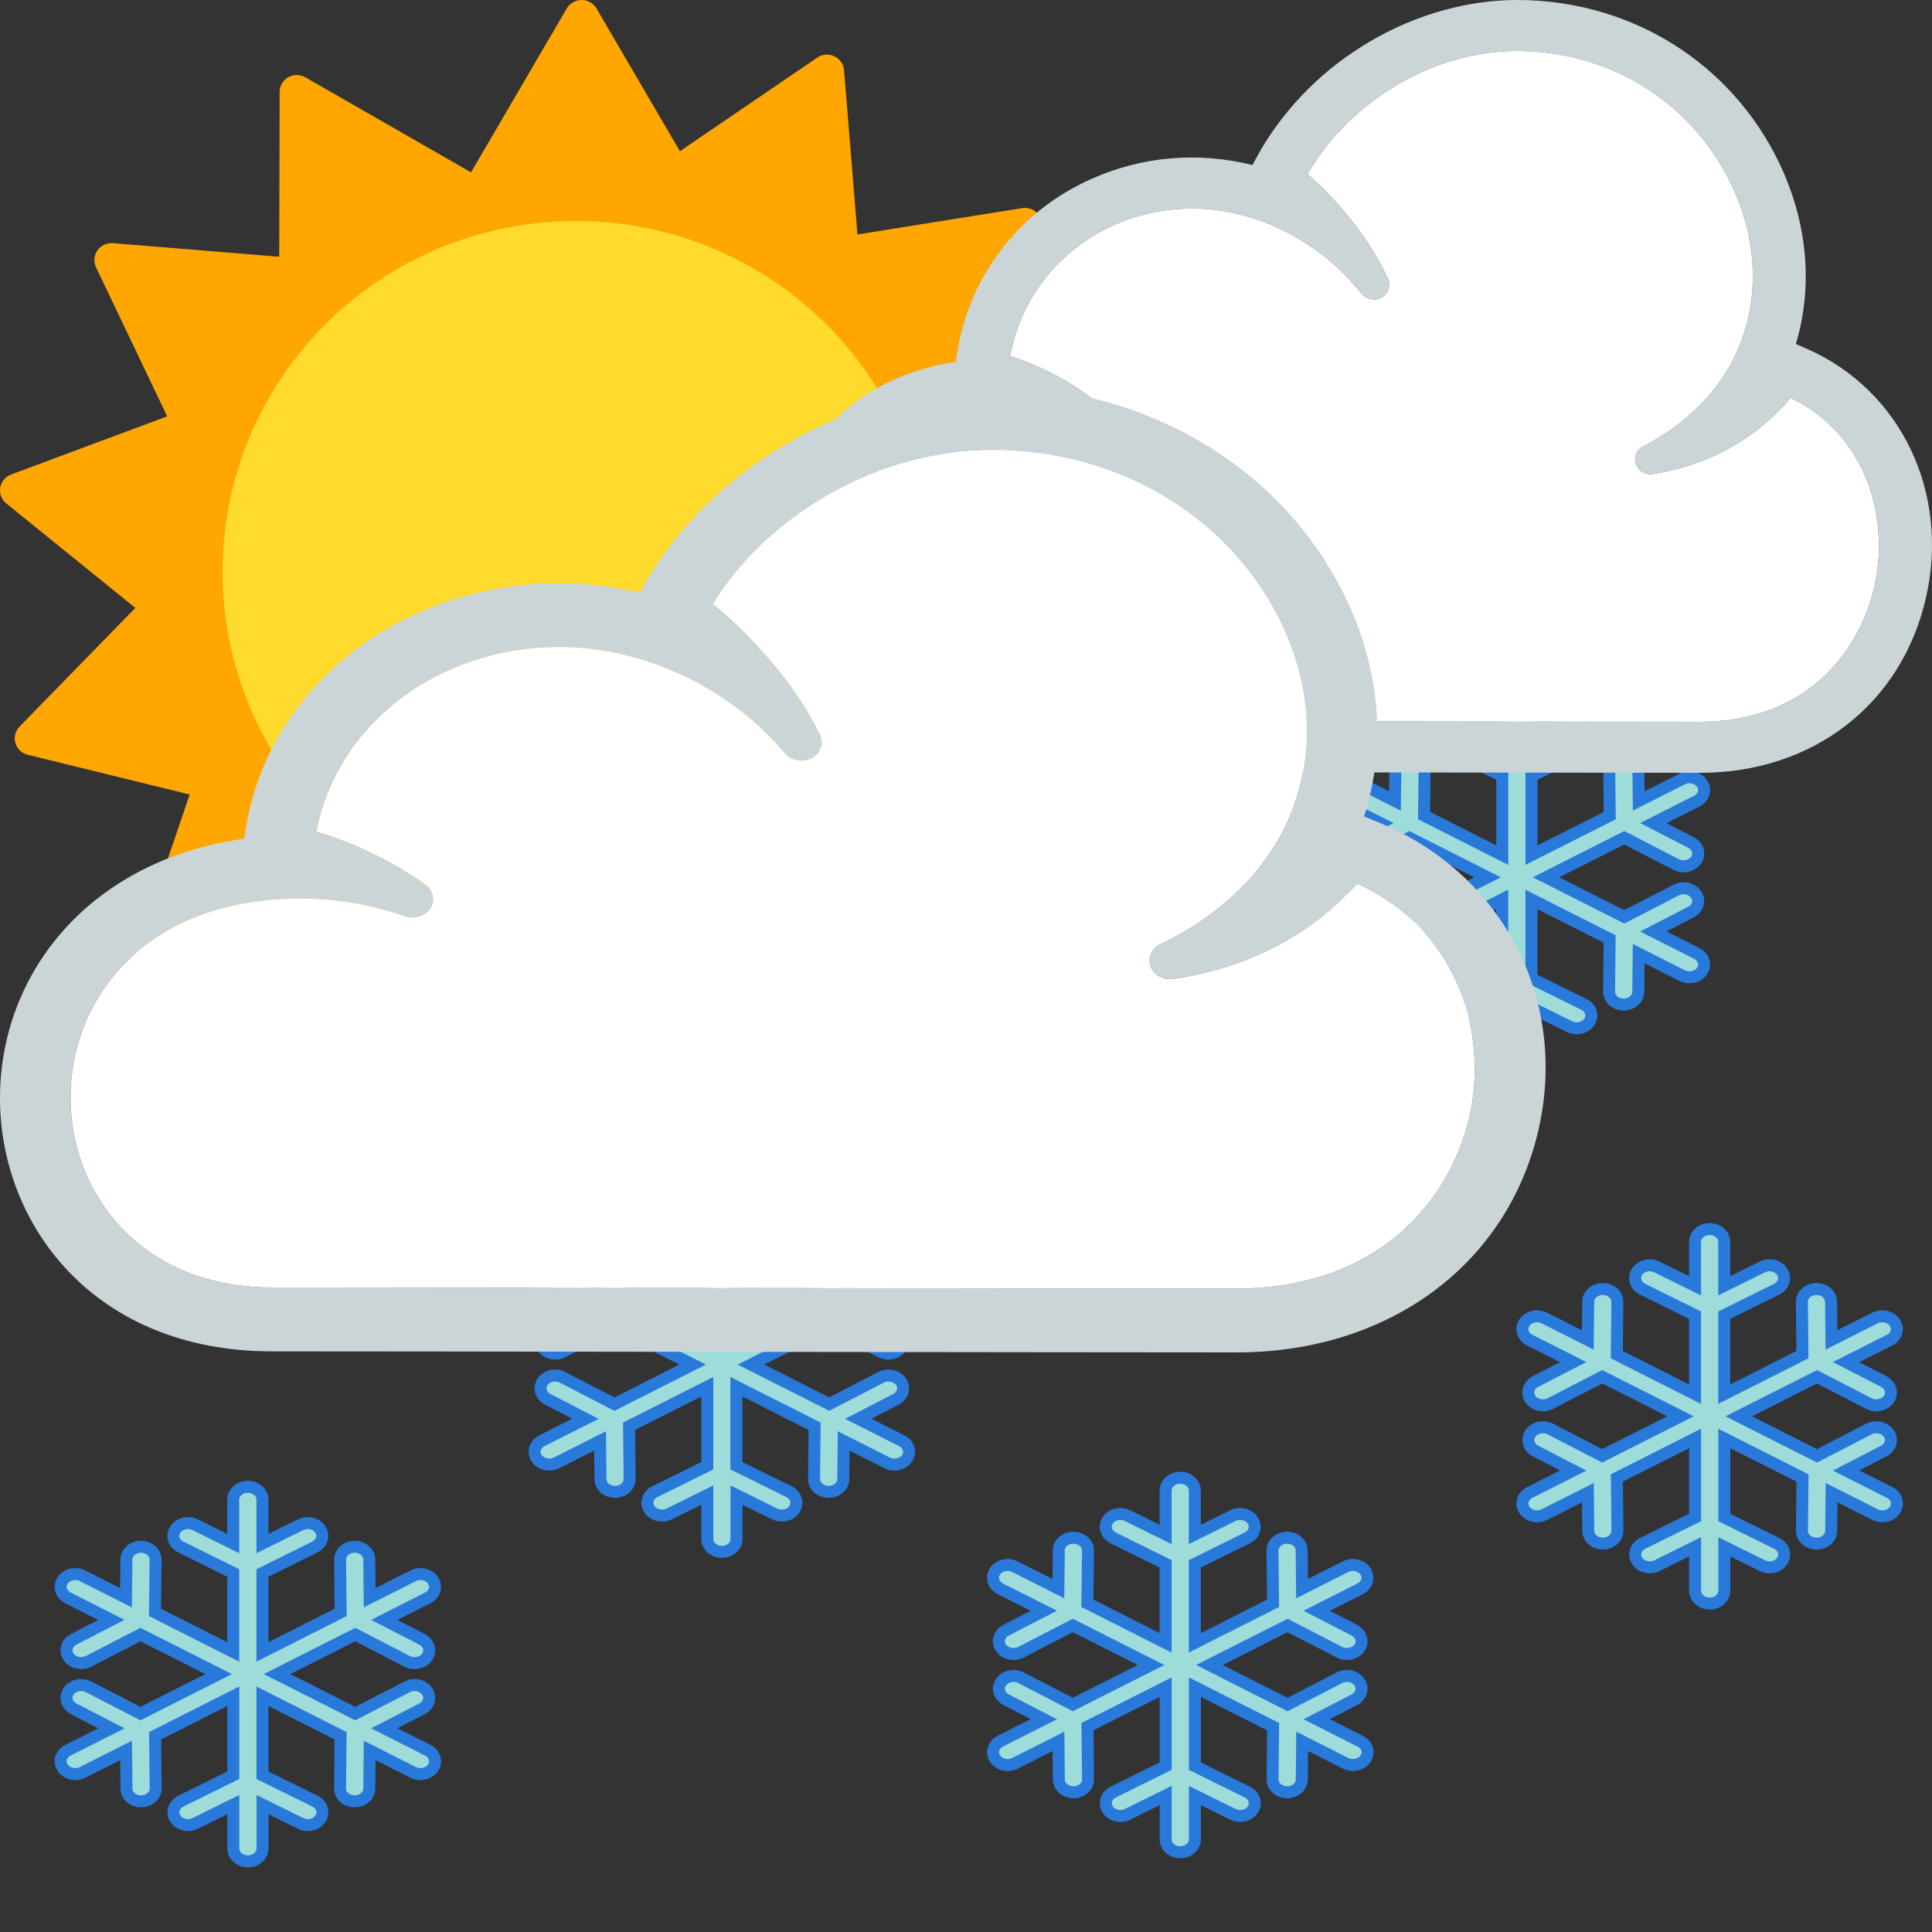
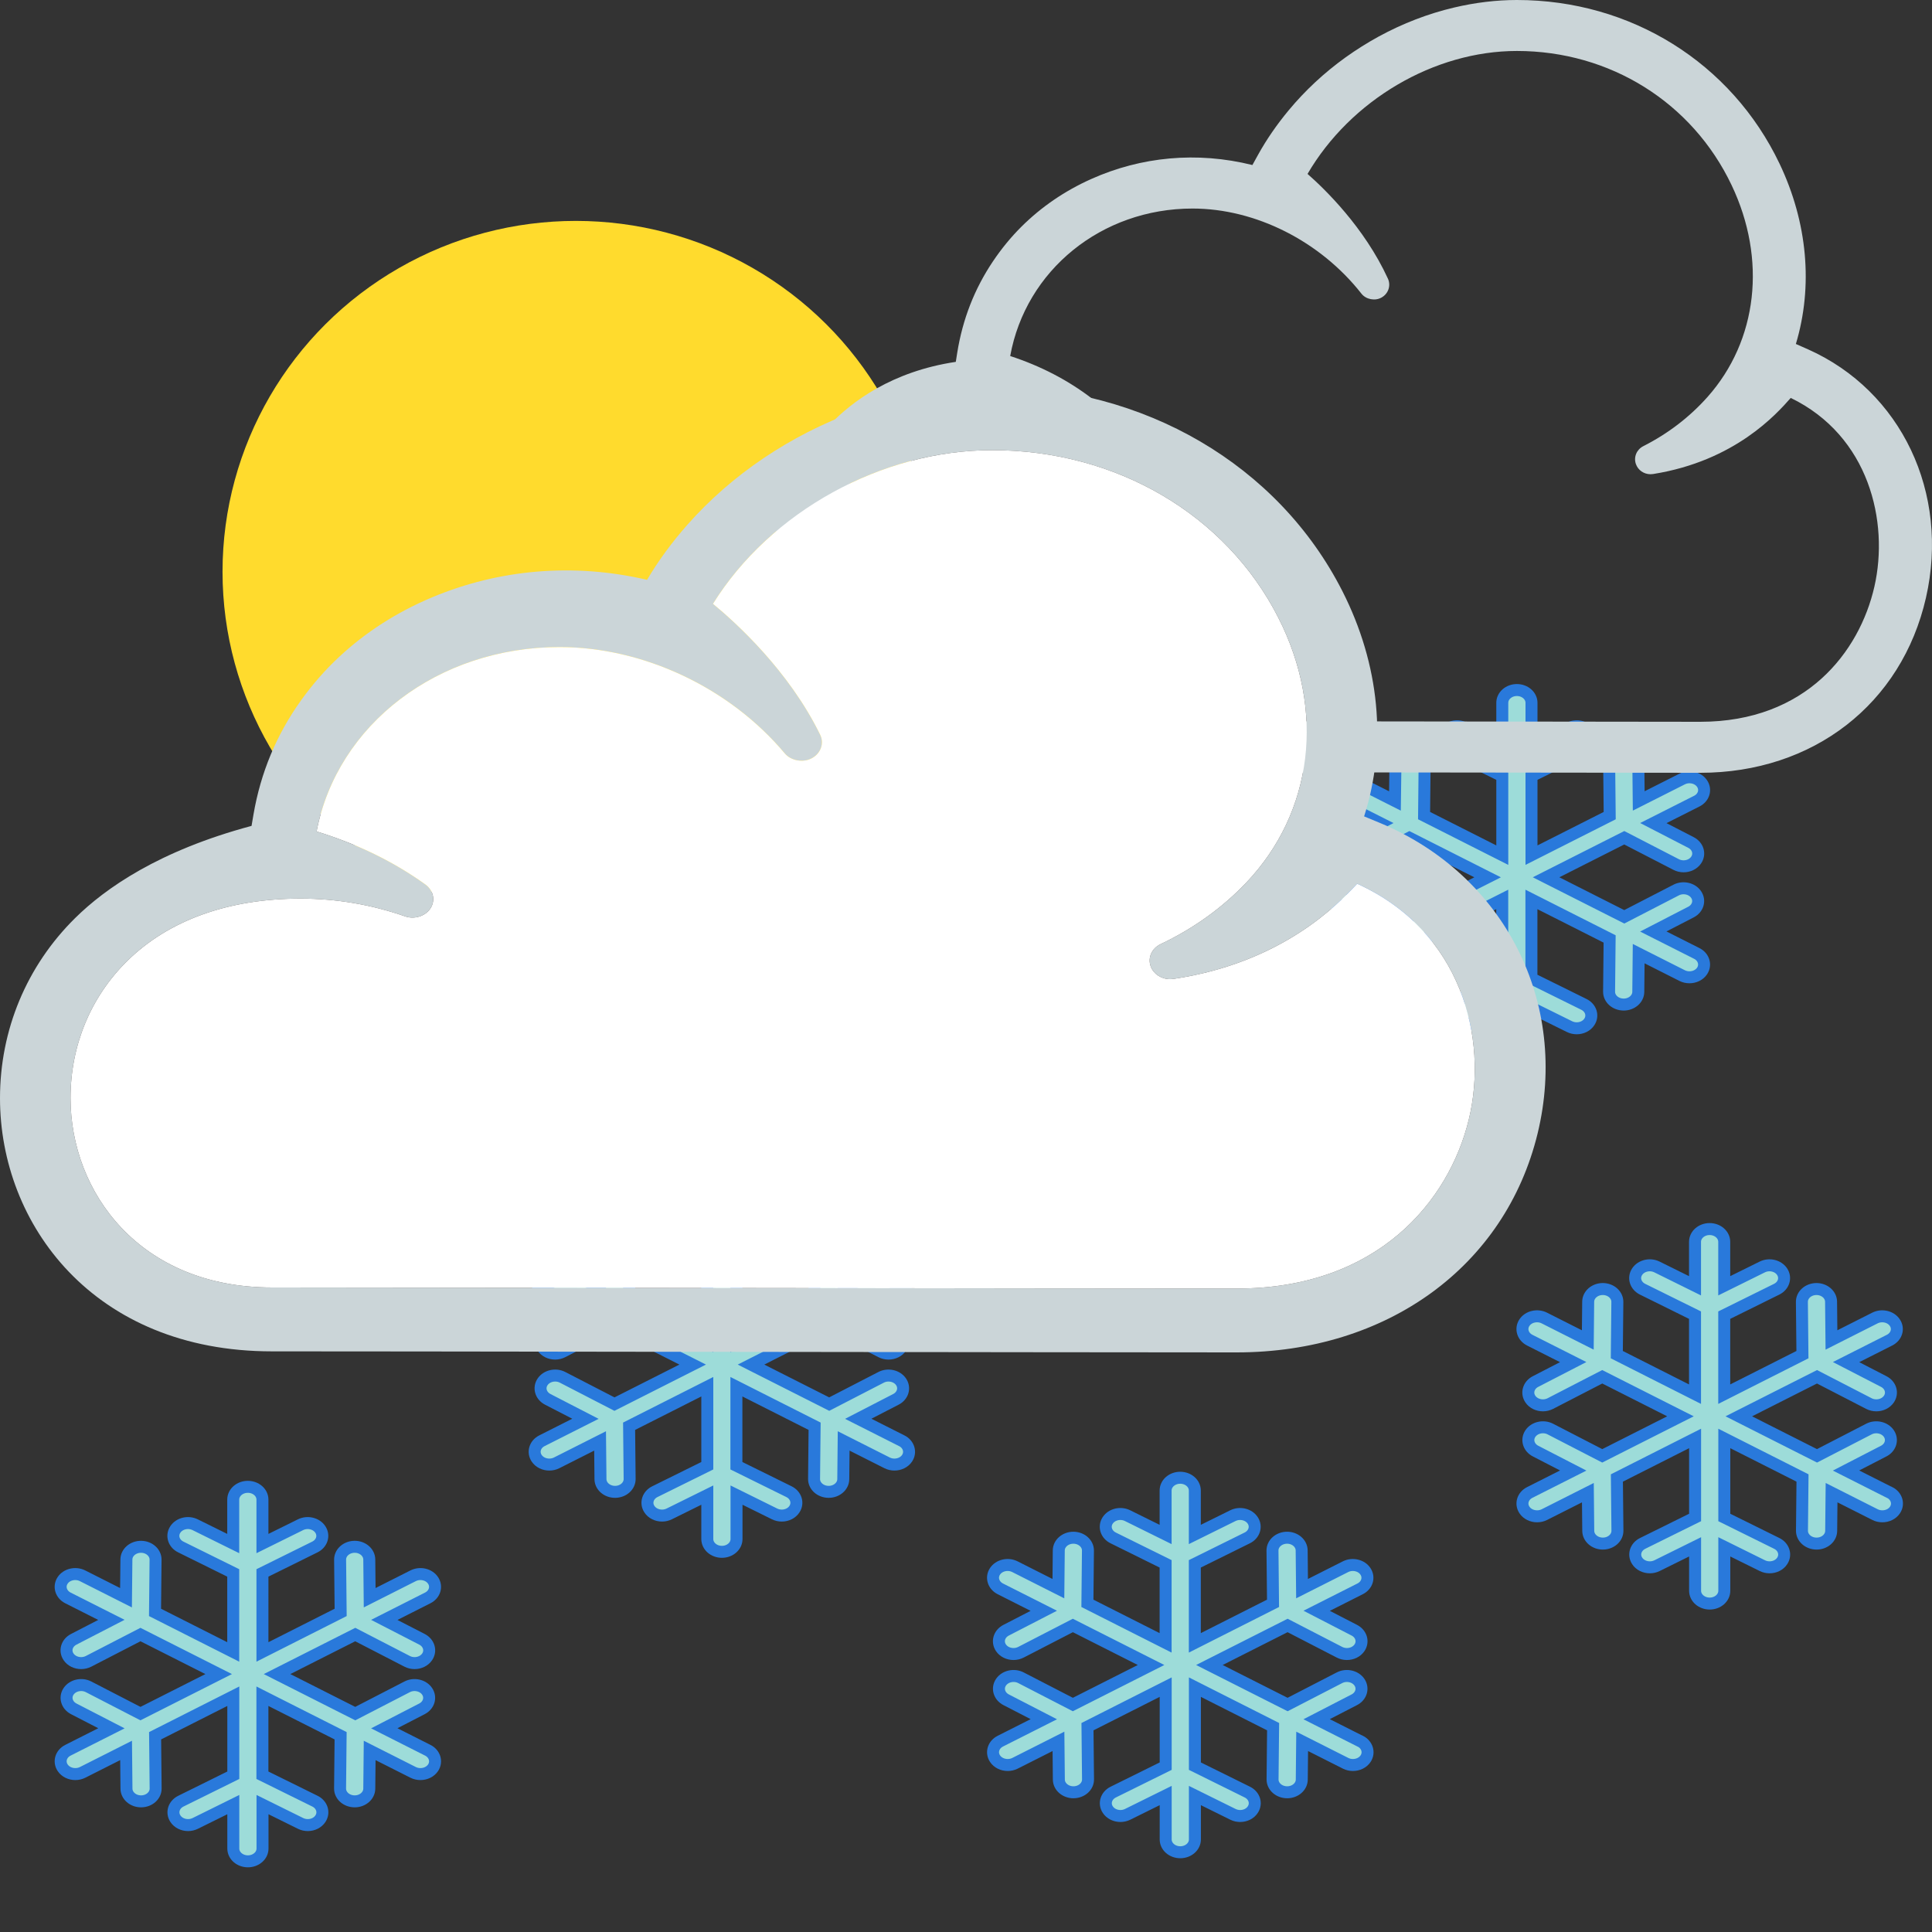
<svg xmlns="http://www.w3.org/2000/svg" id="svg983" viewBox="0 0 50 50" height="50" width="50" version="1.1">
  <rect x="0" y="0" width="50" height="50" fill="#333333" stroke="none" />
  <defs id="defs19" />
  <g id="sun">
-     <path id="path2" d="m 29.851,17.672 -3.23,-2.831 3.116,-2.953 c 0.114,-0.109 0.162,-0.269 0.124,-0.421 -0.038,-0.152 -0.155,-0.273 -0.307,-0.316 L 25.406,9.962 26.939,5.974 c 0.056,-0.146 0.029,-0.311 -0.071,-0.433 C 26.768,5.42 26.609,5.36 26.453,5.386 L 22.191,6.068 21.844,1.817 C 21.832,1.66 21.735,1.523 21.592,1.456 21.449,1.388 21.28,1.402 21.15,1.491 L 17.596,3.913 15.437,0.219 C 15.358,0.084 15.211,-1.0746932e-7 15.052,-1.0746932e-7 14.894,-1.0746932e-7 14.747,0.084 14.668,0.219 L 12.19,4.46 7.903,2.001 C 7.766,1.923 7.597,1.922 7.459,2 7.322,2.078 7.237,2.223 7.237,2.38 L 7.226,6.645 2.923,6.293 C 2.766,6.28 2.612,6.351 2.522,6.48 2.432,6.608 2.418,6.775 2.485,6.917 l 1.842,3.858 -4.04,1.505 c -0.148,0.055 -0.256,0.185 -0.281,0.339 -0.026,0.155 0.034,0.311 0.157,0.41 l 3.339,2.704 -2.996,3.071 c -0.11,0.113 -0.151,0.275 -0.107,0.426 0.044,0.151 0.166,0.267 0.32,0.304 l 4.19,1.028 -1.374,4.044 c -0.05,0.149 -0.017,0.312 0.088,0.43 0.105,0.117 0.265,0.171 0.421,0.14 l 4.232,-0.846 0.514,4.235 c 0.019,0.156 0.12,0.289 0.266,0.351 0.146,0.062 0.314,0.042 0.441,-0.052 l 3.455,-2.557 2.303,3.49 c 0.082,0.128 0.223,0.205 0.375,0.205 0.006,0 0.012,-1.17e-4 0.017,-3.51e-4 0.158,-0.006 0.302,-0.095 0.376,-0.234 l 2.011,-3.657 3.647,2.284 c 0.134,0.084 0.303,0.091 0.444,0.018 0.14,-0.073 0.231,-0.214 0.238,-0.37 l 0.179,-4.262 4.286,0.518 c 0.157,0.019 0.313,-0.046 0.409,-0.172 0.095,-0.125 0.116,-0.291 0.054,-0.435 l -1.689,-3.926 4.096,-1.348 c 0.15,-0.05 0.263,-0.175 0.295,-0.328 0.032,-0.153 -0.022,-0.312 -0.14,-0.416 z" style="fill:#ffa600;stroke-width:0.059" />
    <ellipse id="ellipse4" ry="9.079" rx="9.144" cy="14.796" cx="14.903" style="fill:#ffdb2d;stroke-width:0.059" />
  </g>
  <path d="M 11.07,45.296 9.945,44.728 10.92,44.225 c 0.18,-0.093 0.24,-0.295 0.134,-0.453 -0.106,-0.157 -0.338,-0.21 -0.517,-0.117 l -1.343,0.693 -2.024,-1.023 2.024,-1.023 1.343,0.693 c 0.06,0.031 0.126,0.046 0.192,0.046 0.129,0 0.255,-0.058 0.326,-0.163 0.106,-0.157 0.046,-0.36 -0.134,-0.453 L 9.945,41.923 11.07,41.354 c 0.181,-0.091 0.243,-0.294 0.138,-0.452 -0.104,-0.158 -0.335,-0.212 -0.516,-0.121 l -1.125,0.568 -0.01,-0.99 c -0.002,-0.183 -0.173,-0.33 -0.381,-0.328 -0.209,0.002 -0.376,0.151 -0.374,0.334 l 0.014,1.364 -2.024,1.023 V 40.707 L 8.149,40.036 c 0.182,-0.09 0.246,-0.292 0.143,-0.451 -0.103,-0.159 -0.333,-0.215 -0.515,-0.125 l -0.985,0.487 v -1.137 c 0,-0.183 -0.169,-0.331 -0.378,-0.331 -0.209,0 -0.378,0.148 -0.378,0.331 v 1.137 l -0.985,-0.487 c -0.182,-0.09 -0.412,-0.034 -0.515,0.125 -0.103,0.159 -0.039,0.361 0.143,0.451 l 1.357,0.671 v 2.045 l -2.024,-1.023 0.014,-1.364 c 0.002,-0.183 -0.166,-0.332 -0.374,-0.334 -0.001,0 -0.002,0 -0.003,0 -0.207,0 -0.376,0.146 -0.378,0.328 l -0.01,0.99 -1.125,-0.568 c -0.181,-0.091 -0.412,-0.037 -0.516,0.121 -0.104,0.158 -0.042,0.36 0.138,0.452 l 1.125,0.568 -0.975,0.503 c -0.18,0.093 -0.24,0.295 -0.134,0.453 0.07,0.105 0.197,0.163 0.326,0.163 0.065,0 0.131,-0.015 0.192,-0.046 l 1.343,-0.693 2.024,1.023 -2.024,1.023 -1.343,-0.693 c -0.18,-0.093 -0.411,-0.04 -0.517,0.117 -0.106,0.157 -0.046,0.36 0.134,0.453 l 0.975,0.503 -1.125,0.568 c -0.181,0.091 -0.243,0.294 -0.138,0.452 0.07,0.106 0.197,0.165 0.328,0.165 0.064,0 0.129,-0.014 0.189,-0.044 l 1.125,-0.568 0.01,0.99 c 0.002,0.182 0.171,0.328 0.378,0.328 0.001,0 0.002,0 0.003,-4.6e-5 0.209,-0.002 0.376,-0.151 0.374,-0.334 l -0.014,-1.364 2.024,-1.023 v 2.045 l -1.357,0.671 c -0.182,0.09 -0.246,0.292 -0.143,0.451 0.069,0.108 0.198,0.168 0.329,0.168 0.063,0 0.127,-0.014 0.186,-0.043 l 0.985,-0.487 v 1.137 c 0,0.183 0.169,0.331 0.378,0.331 0.209,0 0.378,-0.148 0.378,-0.331 v -1.137 l 0.985,0.487 c 0.059,0.029 0.123,0.043 0.186,0.043 0.132,0 0.26,-0.06 0.329,-0.168 0.103,-0.159 0.039,-0.361 -0.143,-0.451 L 6.791,45.943 v -2.045 l 2.024,1.023 -0.014,1.364 c -0.002,0.183 0.166,0.332 0.374,0.334 0.001,4.7e-5 0.002,4.7e-5 0.004,4.7e-5 0.207,0 0.376,-0.146 0.378,-0.328 l 0.01,-0.99 1.125,0.568 c 0.06,0.03 0.124,0.044 0.189,0.044 0.131,0 0.258,-0.059 0.328,-0.165 0.104,-0.158 0.042,-0.36 -0.138,-0.452 z" id="drop-middle" style="fill:#9ddcd9;fill-opacity:1;stroke:#2979db;stroke-width:0.31;stroke-miterlimit:4;stroke-dasharray:none;stroke-opacity:1" class="drop" />
  <path d="M 35.199,45.061 34.074,44.493 35.049,43.99 c 0.18,-0.093 0.24,-0.295 0.134,-0.453 -0.106,-0.157 -0.338,-0.21 -0.517,-0.117 l -1.343,0.693 -2.024,-1.023 2.024,-1.023 1.343,0.693 c 0.06,0.031 0.126,0.046 0.192,0.046 0.129,0 0.255,-0.058 0.326,-0.163 0.106,-0.157 0.046,-0.36 -0.134,-0.453 l -0.975,-0.503 1.125,-0.568 c 0.181,-0.091 0.243,-0.294 0.138,-0.452 -0.104,-0.158 -0.335,-0.212 -0.516,-0.121 l -1.125,0.568 -0.01,-0.99 c -0.002,-0.183 -0.173,-0.33 -0.381,-0.328 -0.209,0.002 -0.376,0.151 -0.374,0.334 l 0.014,1.364 -2.024,1.023 v -2.045 l 1.357,-0.671 c 0.182,-0.09 0.246,-0.292 0.143,-0.451 -0.103,-0.159 -0.333,-0.215 -0.515,-0.125 l -0.985,0.487 v -1.137 c 0,-0.183 -0.169,-0.331 -0.378,-0.331 -0.209,0 -0.378,0.148 -0.378,0.331 v 1.137 l -0.985,-0.487 c -0.182,-0.09 -0.412,-0.034 -0.515,0.125 -0.103,0.159 -0.039,0.361 0.143,0.451 l 1.357,0.671 v 2.045 l -2.024,-1.023 0.014,-1.364 c 0.002,-0.183 -0.166,-0.332 -0.374,-0.334 -0.001,0 -0.002,0 -0.003,0 -0.207,0 -0.376,0.146 -0.378,0.328 l -0.01,0.99 -1.125,-0.568 c -0.181,-0.091 -0.412,-0.037 -0.516,0.121 -0.104,0.158 -0.042,0.36 0.138,0.452 l 1.125,0.568 -0.975,0.503 c -0.18,0.093 -0.24,0.295 -0.134,0.453 0.07,0.105 0.197,0.163 0.326,0.163 0.065,0 0.131,-0.015 0.192,-0.046 l 1.343,-0.693 2.024,1.023 -2.024,1.023 -1.343,-0.693 c -0.18,-0.093 -0.411,-0.04 -0.517,0.117 -0.106,0.157 -0.046,0.36 0.134,0.453 l 0.975,0.503 -1.125,0.568 c -0.181,0.091 -0.243,0.294 -0.138,0.452 0.07,0.106 0.197,0.165 0.328,0.165 0.064,0 0.129,-0.014 0.189,-0.044 l 1.125,-0.568 0.01,0.99 c 0.002,0.182 0.171,0.328 0.378,0.328 0.001,0 0.002,0 0.003,-4.6e-5 0.209,-0.002 0.376,-0.151 0.374,-0.334 l -0.014,-1.364 2.024,-1.023 v 2.045 l -1.357,0.671 c -0.182,0.09 -0.246,0.292 -0.143,0.451 0.069,0.108 0.198,0.168 0.329,0.168 0.063,0 0.127,-0.014 0.186,-0.043 l 0.985,-0.487 v 1.137 c 0,0.183 0.169,0.331 0.378,0.331 0.209,0 0.378,-0.148 0.378,-0.331 v -1.137 l 0.985,0.487 c 0.059,0.029 0.123,0.043 0.186,0.043 0.132,0 0.26,-0.06 0.329,-0.168 0.103,-0.159 0.039,-0.361 -0.143,-0.451 l -1.357,-0.671 v -2.045 l 2.024,1.023 -0.014,1.364 c -0.002,0.183 0.166,0.332 0.374,0.334 0.001,4.7e-5 0.002,4.7e-5 0.004,4.7e-5 0.207,0 0.376,-0.146 0.378,-0.328 l 0.01,-0.99 1.125,0.568 c 0.06,0.03 0.124,0.044 0.189,0.044 0.131,0 0.258,-0.059 0.328,-0.165 0.104,-0.158 0.042,-0.36 -0.138,-0.452 z" id="drop-middle-7" style="fill:#9ddcd9;fill-opacity:1;stroke:#2979db;stroke-width:0.31;stroke-miterlimit:4;stroke-dasharray:none;stroke-opacity:1" class="drop" />
  <path d="m 23.336,37.286 -1.125,-0.568 0.975,-0.503 c 0.18,-0.093 0.24,-0.295 0.134,-0.453 -0.106,-0.157 -0.338,-0.21 -0.517,-0.117 l -1.343,0.693 -2.024,-1.023 2.024,-1.023 1.343,0.693 c 0.06,0.031 0.126,0.046 0.192,0.046 0.129,0 0.255,-0.058 0.326,-0.163 0.106,-0.157 0.046,-0.36 -0.134,-0.453 l -0.975,-0.503 1.125,-0.568 c 0.181,-0.091 0.243,-0.294 0.138,-0.452 -0.104,-0.158 -0.335,-0.212 -0.516,-0.121 l -1.125,0.568 -0.01,-0.99 c -0.002,-0.183 -0.173,-0.33 -0.381,-0.328 -0.209,0.002 -0.376,0.151 -0.374,0.334 l 0.014,1.364 -2.024,1.023 v -2.045 l 1.357,-0.671 c 0.182,-0.09 0.246,-0.292 0.143,-0.451 -0.103,-0.159 -0.333,-0.215 -0.515,-0.125 l -0.985,0.487 v -1.137 c 0,-0.183 -0.169,-0.331 -0.378,-0.331 -0.209,0 -0.378,0.148 -0.378,0.331 v 1.137 l -0.985,-0.487 c -0.182,-0.09 -0.412,-0.034 -0.515,0.125 -0.103,0.159 -0.039,0.361 0.143,0.451 l 1.357,0.671 v 2.045 l -2.024,-1.023 0.014,-1.364 c 0.002,-0.183 -0.166,-0.332 -0.374,-0.334 -0.001,0 -0.002,0 -0.003,0 -0.207,0 -0.376,0.146 -0.378,0.328 l -0.01,0.99 -1.125,-0.568 c -0.181,-0.091 -0.412,-0.037 -0.516,0.121 -0.104,0.158 -0.042,0.36 0.138,0.452 l 1.125,0.568 -0.975,0.503 c -0.18,0.093 -0.24,0.295 -0.134,0.453 0.07,0.105 0.197,0.163 0.326,0.163 0.065,0 0.131,-0.015 0.192,-0.046 l 1.343,-0.693 2.024,1.023 -2.024,1.023 -1.343,-0.693 c -0.18,-0.093 -0.411,-0.04 -0.517,0.117 -0.106,0.157 -0.046,0.36 0.134,0.453 l 0.975,0.503 -1.125,0.568 c -0.181,0.091 -0.243,0.294 -0.138,0.452 0.07,0.106 0.197,0.165 0.328,0.165 0.064,0 0.129,-0.014 0.189,-0.044 l 1.125,-0.568 0.01,0.99 c 0.002,0.182 0.171,0.328 0.378,0.328 0.001,0 0.002,0 0.003,-4.6e-5 0.209,-0.002 0.376,-0.151 0.374,-0.334 l -0.014,-1.364 2.024,-1.023 v 2.045 l -1.357,0.671 c -0.182,0.09 -0.246,0.292 -0.143,0.451 0.069,0.108 0.198,0.168 0.329,0.168 0.063,0 0.127,-0.014 0.186,-0.043 l 0.985,-0.487 v 1.137 c 0,0.183 0.169,0.331 0.378,0.331 0.209,0 0.378,-0.148 0.378,-0.331 v -1.137 l 0.985,0.487 c 0.059,0.029 0.123,0.043 0.186,0.043 0.132,0 0.26,-0.06 0.329,-0.168 0.103,-0.159 0.039,-0.361 -0.143,-0.451 L 19.058,37.933 v -2.045 l 2.024,1.023 -0.014,1.364 c -0.002,0.183 0.166,0.332 0.374,0.334 0.001,4.7e-5 0.002,4.7e-5 0.004,4.7e-5 0.207,0 0.376,-0.146 0.378,-0.328 l 0.01,-0.99 1.125,0.568 c 0.06,0.03 0.124,0.044 0.189,0.044 0.131,0 0.258,-0.059 0.328,-0.165 0.104,-0.158 0.042,-0.36 -0.138,-0.452 z" id="drop-middle-7-5" style="fill:#9ddcd9;fill-opacity:1;stroke:#2979db;stroke-width:0.31;stroke-miterlimit:4;stroke-dasharray:none;stroke-opacity:1" class="drop" />
  <path d="m 43.912,24.675 -1.125,-0.568 0.975,-0.503 c 0.18,-0.093 0.24,-0.295 0.134,-0.453 -0.106,-0.157 -0.338,-0.21 -0.517,-0.117 l -1.343,0.693 -2.024,-1.023 2.024,-1.023 1.343,0.693 c 0.06,0.031 0.126,0.046 0.192,0.046 0.129,0 0.255,-0.058 0.326,-0.163 0.106,-0.157 0.046,-0.36 -0.134,-0.453 l -0.975,-0.503 1.125,-0.568 c 0.181,-0.091 0.243,-0.294 0.138,-0.452 -0.104,-0.158 -0.335,-0.212 -0.516,-0.121 l -1.125,0.568 -0.01,-0.99 c -0.002,-0.183 -0.173,-0.33 -0.381,-0.328 -0.209,0.002 -0.376,0.151 -0.374,0.334 l 0.014,1.364 -2.024,1.023 v -2.045 l 1.357,-0.671 c 0.182,-0.09 0.246,-0.292 0.143,-0.451 -0.103,-0.159 -0.333,-0.215 -0.515,-0.125 l -0.985,0.487 v -1.137 c 0,-0.183 -0.169,-0.331 -0.378,-0.331 -0.209,0 -0.378,0.148 -0.378,0.331 v 1.137 l -0.985,-0.487 c -0.182,-0.09 -0.412,-0.034 -0.515,0.125 -0.103,0.159 -0.039,0.361 0.143,0.451 l 1.357,0.671 v 2.045 l -2.024,-1.023 0.014,-1.364 c 0.002,-0.183 -0.166,-0.332 -0.374,-0.334 -0.001,0 -0.002,0 -0.003,0 -0.207,0 -0.376,0.146 -0.378,0.328 L 36.101,20.729 34.976,20.161 c -0.181,-0.091 -0.412,-0.037 -0.516,0.121 -0.104,0.158 -0.042,0.36 0.138,0.452 l 1.125,0.568 -0.975,0.503 c -0.18,0.093 -0.24,0.295 -0.134,0.453 0.07,0.105 0.197,0.163 0.326,0.163 0.065,0 0.131,-0.015 0.192,-0.046 l 1.343,-0.693 2.024,1.023 -2.024,1.023 L 35.132,23.034 c -0.18,-0.093 -0.411,-0.04 -0.517,0.117 -0.106,0.157 -0.046,0.36 0.134,0.453 l 0.975,0.503 -1.125,0.568 c -0.181,0.091 -0.243,0.294 -0.138,0.452 0.07,0.106 0.197,0.165 0.328,0.165 0.064,0 0.129,-0.014 0.189,-0.044 l 1.125,-0.568 0.01,0.99 c 0.002,0.182 0.171,0.328 0.378,0.328 0.001,0 0.002,0 0.003,-4.6e-5 0.209,-0.002 0.376,-0.151 0.374,-0.334 l -0.014,-1.364 2.024,-1.023 v 2.045 l -1.357,0.671 c -0.182,0.09 -0.246,0.292 -0.143,0.451 0.069,0.108 0.198,0.168 0.329,0.168 0.063,0 0.127,-0.014 0.186,-0.043 l 0.985,-0.487 v 1.137 c 0,0.183 0.169,0.331 0.378,0.331 0.209,0 0.378,-0.148 0.378,-0.331 v -1.137 l 0.985,0.487 c 0.059,0.029 0.123,0.043 0.186,0.043 0.132,0 0.26,-0.06 0.329,-0.168 0.103,-0.159 0.039,-0.361 -0.143,-0.451 L 39.633,25.322 V 23.277 l 2.024,1.023 -0.014,1.364 c -0.002,0.183 0.166,0.332 0.374,0.334 0.001,4.7e-5 0.002,4.7e-5 0.004,4.7e-5 0.207,0 0.376,-0.146 0.378,-0.328 l 0.01,-0.99 1.125,0.568 c 0.06,0.03 0.124,0.044 0.189,0.044 0.131,0 0.258,-0.059 0.328,-0.165 0.104,-0.158 0.042,-0.36 -0.138,-0.452 z" id="drop-middle-7-5-3" style="fill:#9ddcd9;fill-opacity:1;stroke:#2979db;stroke-width:0.31;stroke-miterlimit:4;stroke-dasharray:none;stroke-opacity:1" class="drop" />
  <path d="m 48.9,38.625 -1.125,-0.568 0.975,-0.503 c 0.18,-0.093 0.24,-0.295 0.134,-0.453 -0.106,-0.157 -0.338,-0.21 -0.517,-0.117 l -1.343,0.693 -2.024,-1.023 2.024,-1.023 1.343,0.693 c 0.06,0.031 0.126,0.046 0.192,0.046 0.129,0 0.255,-0.058 0.326,-0.163 0.106,-0.157 0.046,-0.36 -0.134,-0.453 l -0.975,-0.503 1.125,-0.568 c 0.181,-0.091 0.243,-0.294 0.138,-0.452 -0.104,-0.158 -0.335,-0.212 -0.516,-0.121 l -1.125,0.568 -0.01,-0.99 c -0.002,-0.183 -0.173,-0.33 -0.381,-0.328 -0.209,0.002 -0.376,0.151 -0.374,0.334 l 0.014,1.364 -2.024,1.023 V 34.036 l 1.357,-0.671 c 0.182,-0.09 0.246,-0.292 0.143,-0.451 -0.103,-0.159 -0.333,-0.215 -0.515,-0.125 l -0.985,0.487 v -1.137 c 0,-0.183 -0.169,-0.331 -0.378,-0.331 -0.209,0 -0.378,0.148 -0.378,0.331 v 1.137 l -0.985,-0.487 c -0.182,-0.09 -0.412,-0.034 -0.515,0.125 -0.103,0.159 -0.039,0.361 0.143,0.451 l 1.357,0.671 v 2.045 l -2.024,-1.023 0.014,-1.364 c 0.002,-0.183 -0.166,-0.332 -0.374,-0.334 -0.001,0 -0.002,0 -0.003,0 -0.207,0 -0.376,0.146 -0.378,0.328 l -0.01,0.99 -1.125,-0.568 c -0.181,-0.091 -0.412,-0.037 -0.516,0.121 -0.104,0.158 -0.042,0.36 0.138,0.452 l 1.125,0.568 -0.975,0.503 c -0.18,0.093 -0.24,0.295 -0.134,0.453 0.07,0.105 0.197,0.163 0.326,0.163 0.065,0 0.131,-0.015 0.192,-0.046 l 1.343,-0.693 2.024,1.023 -2.024,1.023 -1.343,-0.693 c -0.18,-0.093 -0.411,-0.04 -0.517,0.117 -0.106,0.157 -0.046,0.36 0.134,0.453 l 0.975,0.503 -1.125,0.568 c -0.181,0.091 -0.243,0.294 -0.138,0.452 0.07,0.106 0.197,0.165 0.328,0.165 0.064,0 0.129,-0.014 0.189,-0.044 l 1.125,-0.568 0.01,0.99 c 0.002,0.182 0.171,0.328 0.378,0.328 0.001,0 0.002,0 0.003,-4.6e-5 0.209,-0.002 0.376,-0.151 0.374,-0.334 l -0.014,-1.364 2.024,-1.023 v 2.045 l -1.357,0.671 c -0.182,0.09 -0.246,0.292 -0.143,0.451 0.069,0.108 0.198,0.168 0.329,0.168 0.063,0 0.127,-0.014 0.186,-0.043 l 0.985,-0.487 v 1.137 c 0,0.183 0.169,0.331 0.378,0.331 0.209,0 0.378,-0.148 0.378,-0.331 v -1.137 l 0.985,0.487 c 0.059,0.029 0.123,0.043 0.186,0.043 0.132,0 0.26,-0.06 0.329,-0.168 0.103,-0.159 0.039,-0.361 -0.143,-0.451 l -1.357,-0.671 v -2.045 l 2.024,1.023 -0.014,1.364 c -0.002,0.183 0.166,0.332 0.374,0.334 0.001,4.7e-5 0.002,4.7e-5 0.004,4.7e-5 0.207,0 0.376,-0.146 0.378,-0.328 l 0.01,-0.99 1.125,0.568 c 0.06,0.03 0.124,0.044 0.189,0.044 0.131,0 0.258,-0.059 0.328,-0.165 0.104,-0.158 0.042,-0.36 -0.138,-0.452 z" id="drop-middle-7-5-3-5" style="fill:#9ddcd9;fill-opacity:1;stroke:#2979db;stroke-width:0.31;stroke-miterlimit:4;stroke-dasharray:none;stroke-opacity:1" class="drop" />
  <g id="cloud-top">
    <path style="fill:#cbd5d8;stroke-width:0.611" id="path2327" class="contour" d="M 46.792,9.041 46.477,8.902 C 46.927,7.406 46.779,5.758 46.056,4.239 44.81,1.625 42.206,1.28e-7 39.257,1.28e-7 c -0.528,0 -1.075,0.065 -1.625,0.195 -0.671,0.158 -1.327,0.41 -1.951,0.75 C 35.384,1.108 35.096,1.289 34.824,1.484 34.27,1.882 33.774,2.344 33.348,2.858 33.041,3.228 32.775,3.614 32.559,4.005 L 32.412,4.271 C 30.973,3.913 29.529,4.057 28.245,4.631 27.558,4.938 26.949,5.354 26.432,5.869 26.164,6.136 25.916,6.438 25.694,6.769 25.22,7.475 24.912,8.262 24.773,9.13 l -0.037,0.235 C 23.085,9.612 22.044,10.391 21.456,11.01 20.517,11.999 20,13.323 20,14.737 c 0,2.605 1.813,5.242 5.278,5.242 0.999,0 4.068,0.004 7.468,0.008 l 1.604,0.002 C 38.438,19.995 42.612,20 44.002,20 c 2.921,0 5.215,-1.779 5.842,-4.532 0.617,-2.708 -0.638,-5.35 -3.052,-6.427 M 28.355,10.806 c 0.099,-0.166 0.057,-0.374 -0.098,-0.494 C 27.642,9.841 26.937,9.473 26.144,9.214 26.546,6.994 28.506,5.397 30.862,5.397 c 1.63,0 3.305,0.844 4.372,2.203 0.119,0.151 0.354,0.196 0.522,0.099 0.175,-0.099 0.245,-0.309 0.163,-0.488 C 35.309,5.881 34.279,4.887 33.839,4.501 c 1.114,-1.908 3.273,-3.182 5.419,-3.182 2.407,0 4.536,1.33 5.555,3.471 0.915,1.921 0.676,4.022 -0.622,5.483 -0.463,0.52 -1.022,0.949 -1.661,1.273 -0.175,0.088 -0.256,0.284 -0.193,0.464 0.055,0.157 0.206,0.263 0.379,0.263 l 0.065,-0.005 c 2.125,-0.338 3.204,-1.563 3.559,-1.965 0.001,-0.002 0.003,-0.003 0.004,-0.005 2.027,0.982 2.549,3.204 2.165,4.885 -0.386,1.691 -1.772,3.497 -4.506,3.497 -1.431,0 -5.81,-0.006 -10.012,-0.012 -3.872,-0.005 -7.593,-0.01 -8.713,-0.01 -2.567,0 -3.909,-1.973 -3.909,-3.921 0,-1.084 0.389,-2.09 1.097,-2.835 0.805,-0.847 1.97,-1.295 3.369,-1.295 0.691,0 1.374,0.124 2.029,0.368 0.18,0.068 0.394,-0.006 0.491,-0.167" />
-     <path style="fill:#ffffff;stroke-width:0.611" id="path2327-1" class="inside" d="m 28.355,10.806 c 0.099,-0.166 0.057,-0.374 -0.098,-0.494 C 27.642,9.841 26.937,9.473 26.144,9.214 26.546,6.994 28.506,5.397 30.862,5.397 c 1.63,0 3.305,0.844 4.372,2.203 0.119,0.151 0.354,0.196 0.522,0.099 0.175,-0.099 0.245,-0.309 0.163,-0.488 C 35.309,5.881 34.279,4.887 33.839,4.501 c 1.114,-1.908 3.273,-3.182 5.419,-3.182 2.407,0 4.536,1.33 5.555,3.471 0.915,1.921 0.676,4.022 -0.622,5.483 -0.463,0.52 -1.022,0.949 -1.661,1.273 -0.175,0.088 -0.256,0.284 -0.193,0.464 0.055,0.157 0.206,0.263 0.379,0.263 l 0.065,-0.005 c 2.125,-0.338 3.204,-1.563 3.559,-1.965 0.001,-0.002 0.003,-0.003 0.004,-0.005 2.027,0.982 2.549,3.204 2.165,4.885 -0.386,1.691 -1.772,3.497 -4.506,3.497 -1.431,0 -5.81,-0.006 -10.012,-0.012 -3.872,-0.005 -7.593,-0.01 -8.713,-0.01 -2.567,0 -3.909,-1.973 -3.909,-3.921 0,-1.084 0.389,-2.09 1.097,-2.835 0.805,-0.847 1.97,-1.295 3.369,-1.295 0.691,0 1.374,0.124 2.029,0.368 0.18,0.068 0.394,-0.006 0.491,-0.167" />
  </g>
  <g id="cloud-bottom">
-     <path style="fill:#cbd5d8;stroke-width:0.788" id="path2327-6" class="contour" d="M 35.723,21.302 35.303,21.128 C 35.903,19.258 35.705,17.197 34.741,15.299 33.08,12.031 29.608,10 25.676,10 c -0.704,0 -1.433,0.082 -2.166,0.244 -0.895,0.198 -1.769,0.513 -2.601,0.937 -0.397,0.203 -0.782,0.43 -1.144,0.674 -0.738,0.497 -1.399,1.075 -1.968,1.717 -0.41,0.463 -0.764,0.946 -1.051,1.434 l -0.196,0.333 c -1.919,-0.448 -3.844,-0.267 -5.556,0.45 -0.915,0.383 -1.728,0.904 -2.417,1.548 -0.358,0.333 -0.688,0.711 -0.984,1.124 -0.632,0.883 -1.043,1.867 -1.229,2.952 l -0.05,0.294 C 4.114,22.015 2.725,22.988 1.942,23.762 0.69,24.999 0,26.653 0,28.421 c 0,3.256 2.417,6.552 7.037,6.552 1.332,0 5.424,0.004 9.958,0.011 l 2.138,0.002 C 24.584,34.993 30.149,35 32.003,35 c 3.895,0 6.953,-2.224 7.79,-5.665 0.822,-3.384 -0.851,-6.687 -4.069,-8.033 m -24.583,2.206 c 0.132,-0.208 0.076,-0.468 -0.131,-0.617 C 10.189,22.301 9.25,21.842 8.193,21.518 8.728,18.742 11.341,16.746 14.482,16.746 c 2.174,0 4.407,1.055 5.83,2.754 0.158,0.188 0.473,0.244 0.696,0.124 0.233,-0.124 0.327,-0.386 0.217,-0.61 -0.814,-1.663 -2.188,-2.905 -2.774,-3.387 1.485,-2.386 4.364,-3.977 7.226,-3.977 3.209,0 6.048,1.663 7.407,4.338 1.22,2.401 0.902,5.028 -0.83,6.854 -0.617,0.649 -1.362,1.186 -2.215,1.591 -0.233,0.109 -0.342,0.355 -0.258,0.58 0.074,0.196 0.275,0.328 0.505,0.328 l 0.087,-0.007 c 2.834,-0.422 4.272,-1.954 4.745,-2.457 0.002,-0.002 0.003,-0.004 0.006,-0.006 2.703,1.228 3.398,4.005 2.887,6.106 -0.514,2.113 -2.363,4.371 -6.008,4.371 -1.908,0 -7.747,-0.007 -13.349,-0.015 -5.163,-0.006 -10.124,-0.013 -11.617,-0.013 -3.422,0 -5.212,-2.466 -5.212,-4.902 0,-1.354 0.519,-2.613 1.462,-3.543 1.073,-1.059 2.626,-1.619 4.493,-1.619 0.921,0 1.832,0.155 2.706,0.46 0.24,0.085 0.526,-0.007 0.655,-0.209" />
+     <path style="fill:#cbd5d8;stroke-width:0.788" id="path2327-6" class="contour" d="M 35.723,21.302 35.303,21.128 C 35.903,19.258 35.705,17.197 34.741,15.299 33.08,12.031 29.608,10 25.676,10 c -0.704,0 -1.433,0.082 -2.166,0.244 -0.895,0.198 -1.769,0.513 -2.601,0.937 -0.397,0.203 -0.782,0.43 -1.144,0.674 -0.738,0.497 -1.399,1.075 -1.968,1.717 -0.41,0.463 -0.764,0.946 -1.051,1.434 c -1.919,-0.448 -3.844,-0.267 -5.556,0.45 -0.915,0.383 -1.728,0.904 -2.417,1.548 -0.358,0.333 -0.688,0.711 -0.984,1.124 -0.632,0.883 -1.043,1.867 -1.229,2.952 l -0.05,0.294 C 4.114,22.015 2.725,22.988 1.942,23.762 0.69,24.999 0,26.653 0,28.421 c 0,3.256 2.417,6.552 7.037,6.552 1.332,0 5.424,0.004 9.958,0.011 l 2.138,0.002 C 24.584,34.993 30.149,35 32.003,35 c 3.895,0 6.953,-2.224 7.79,-5.665 0.822,-3.384 -0.851,-6.687 -4.069,-8.033 m -24.583,2.206 c 0.132,-0.208 0.076,-0.468 -0.131,-0.617 C 10.189,22.301 9.25,21.842 8.193,21.518 8.728,18.742 11.341,16.746 14.482,16.746 c 2.174,0 4.407,1.055 5.83,2.754 0.158,0.188 0.473,0.244 0.696,0.124 0.233,-0.124 0.327,-0.386 0.217,-0.61 -0.814,-1.663 -2.188,-2.905 -2.774,-3.387 1.485,-2.386 4.364,-3.977 7.226,-3.977 3.209,0 6.048,1.663 7.407,4.338 1.22,2.401 0.902,5.028 -0.83,6.854 -0.617,0.649 -1.362,1.186 -2.215,1.591 -0.233,0.109 -0.342,0.355 -0.258,0.58 0.074,0.196 0.275,0.328 0.505,0.328 l 0.087,-0.007 c 2.834,-0.422 4.272,-1.954 4.745,-2.457 0.002,-0.002 0.003,-0.004 0.006,-0.006 2.703,1.228 3.398,4.005 2.887,6.106 -0.514,2.113 -2.363,4.371 -6.008,4.371 -1.908,0 -7.747,-0.007 -13.349,-0.015 -5.163,-0.006 -10.124,-0.013 -11.617,-0.013 -3.422,0 -5.212,-2.466 -5.212,-4.902 0,-1.354 0.519,-2.613 1.462,-3.543 1.073,-1.059 2.626,-1.619 4.493,-1.619 0.921,0 1.832,0.155 2.706,0.46 0.24,0.085 0.526,-0.007 0.655,-0.209" />
    <path style="fill:#ffffff;stroke-width:0.788" id="path2327-1-7" class="inside" d="m 11.141,23.508 c 0.132,-0.208 0.076,-0.468 -0.131,-0.617 C 10.189,22.301 9.25,21.842 8.193,21.518 8.728,18.742 11.341,16.746 14.482,16.746 c 2.174,0 4.407,1.055 5.83,2.754 0.158,0.188 0.473,0.244 0.696,0.124 0.233,-0.124 0.327,-0.386 0.217,-0.61 -0.814,-1.663 -2.188,-2.905 -2.774,-3.387 1.485,-2.386 4.364,-3.977 7.226,-3.977 3.209,0 6.048,1.663 7.407,4.338 1.22,2.401 0.902,5.028 -0.83,6.854 -0.617,0.649 -1.362,1.186 -2.215,1.591 -0.233,0.109 -0.342,0.355 -0.258,0.58 0.074,0.196 0.275,0.328 0.505,0.328 l 0.087,-0.007 c 2.834,-0.422 4.272,-1.954 4.745,-2.457 0.002,-0.002 0.003,-0.004 0.006,-0.006 2.703,1.228 3.398,4.005 2.887,6.106 -0.514,2.113 -2.363,4.371 -6.008,4.371 -1.908,0 -7.747,-0.007 -13.349,-0.015 -5.163,-0.006 -10.124,-0.013 -11.617,-0.013 -3.422,0 -5.212,-2.466 -5.212,-4.902 0,-1.354 0.519,-2.613 1.462,-3.543 1.073,-1.059 2.626,-1.619 4.493,-1.619 0.921,0 1.832,0.155 2.706,0.46 0.24,0.085 0.526,-0.007 0.655,-0.209" />
  </g>
</svg>